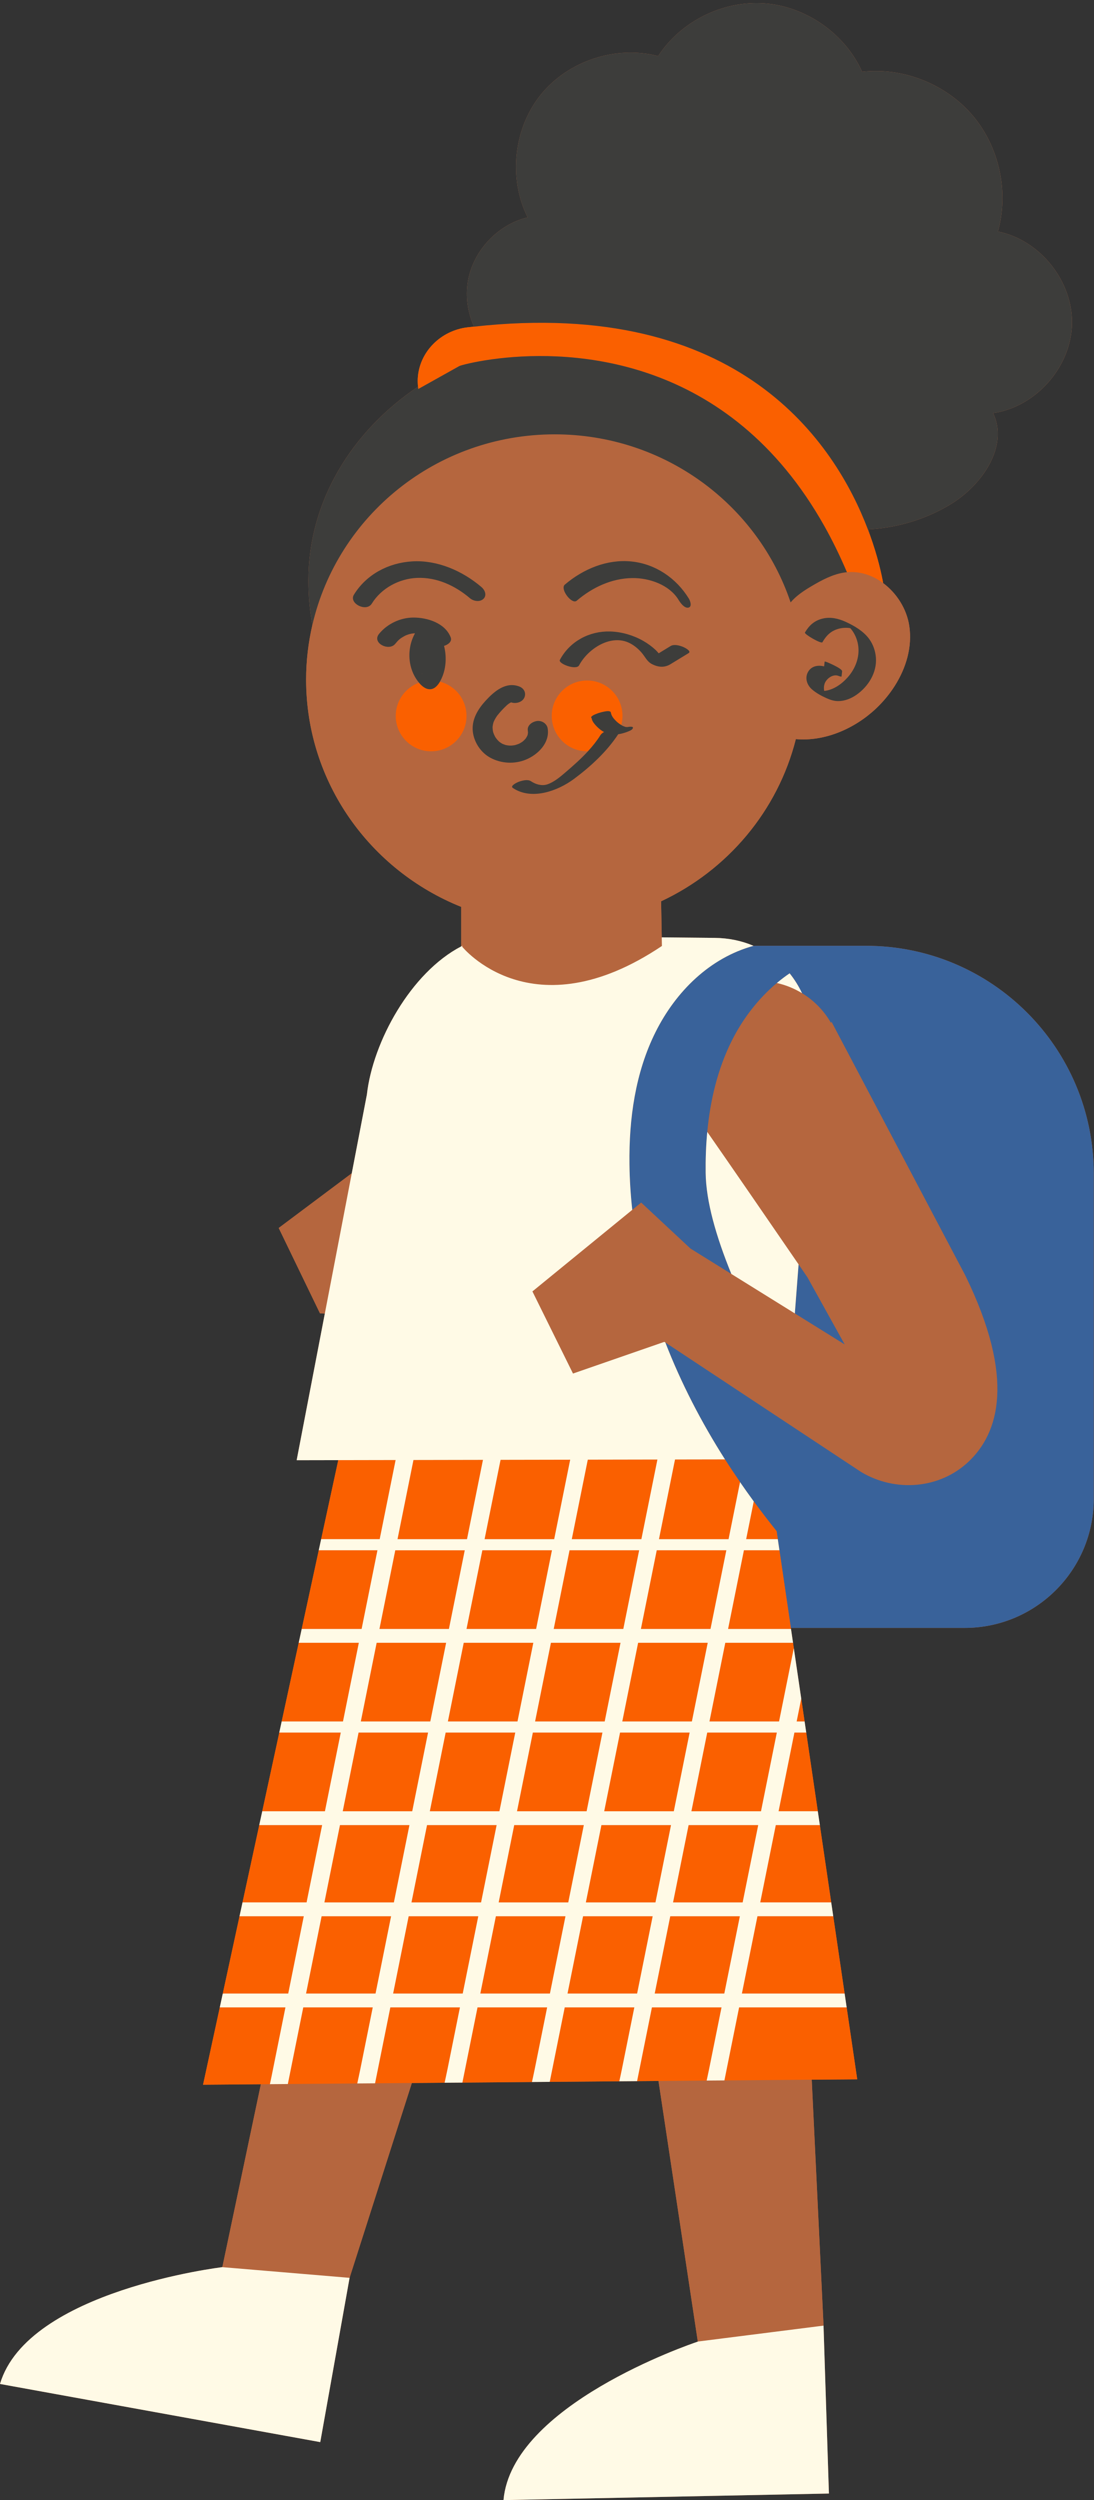
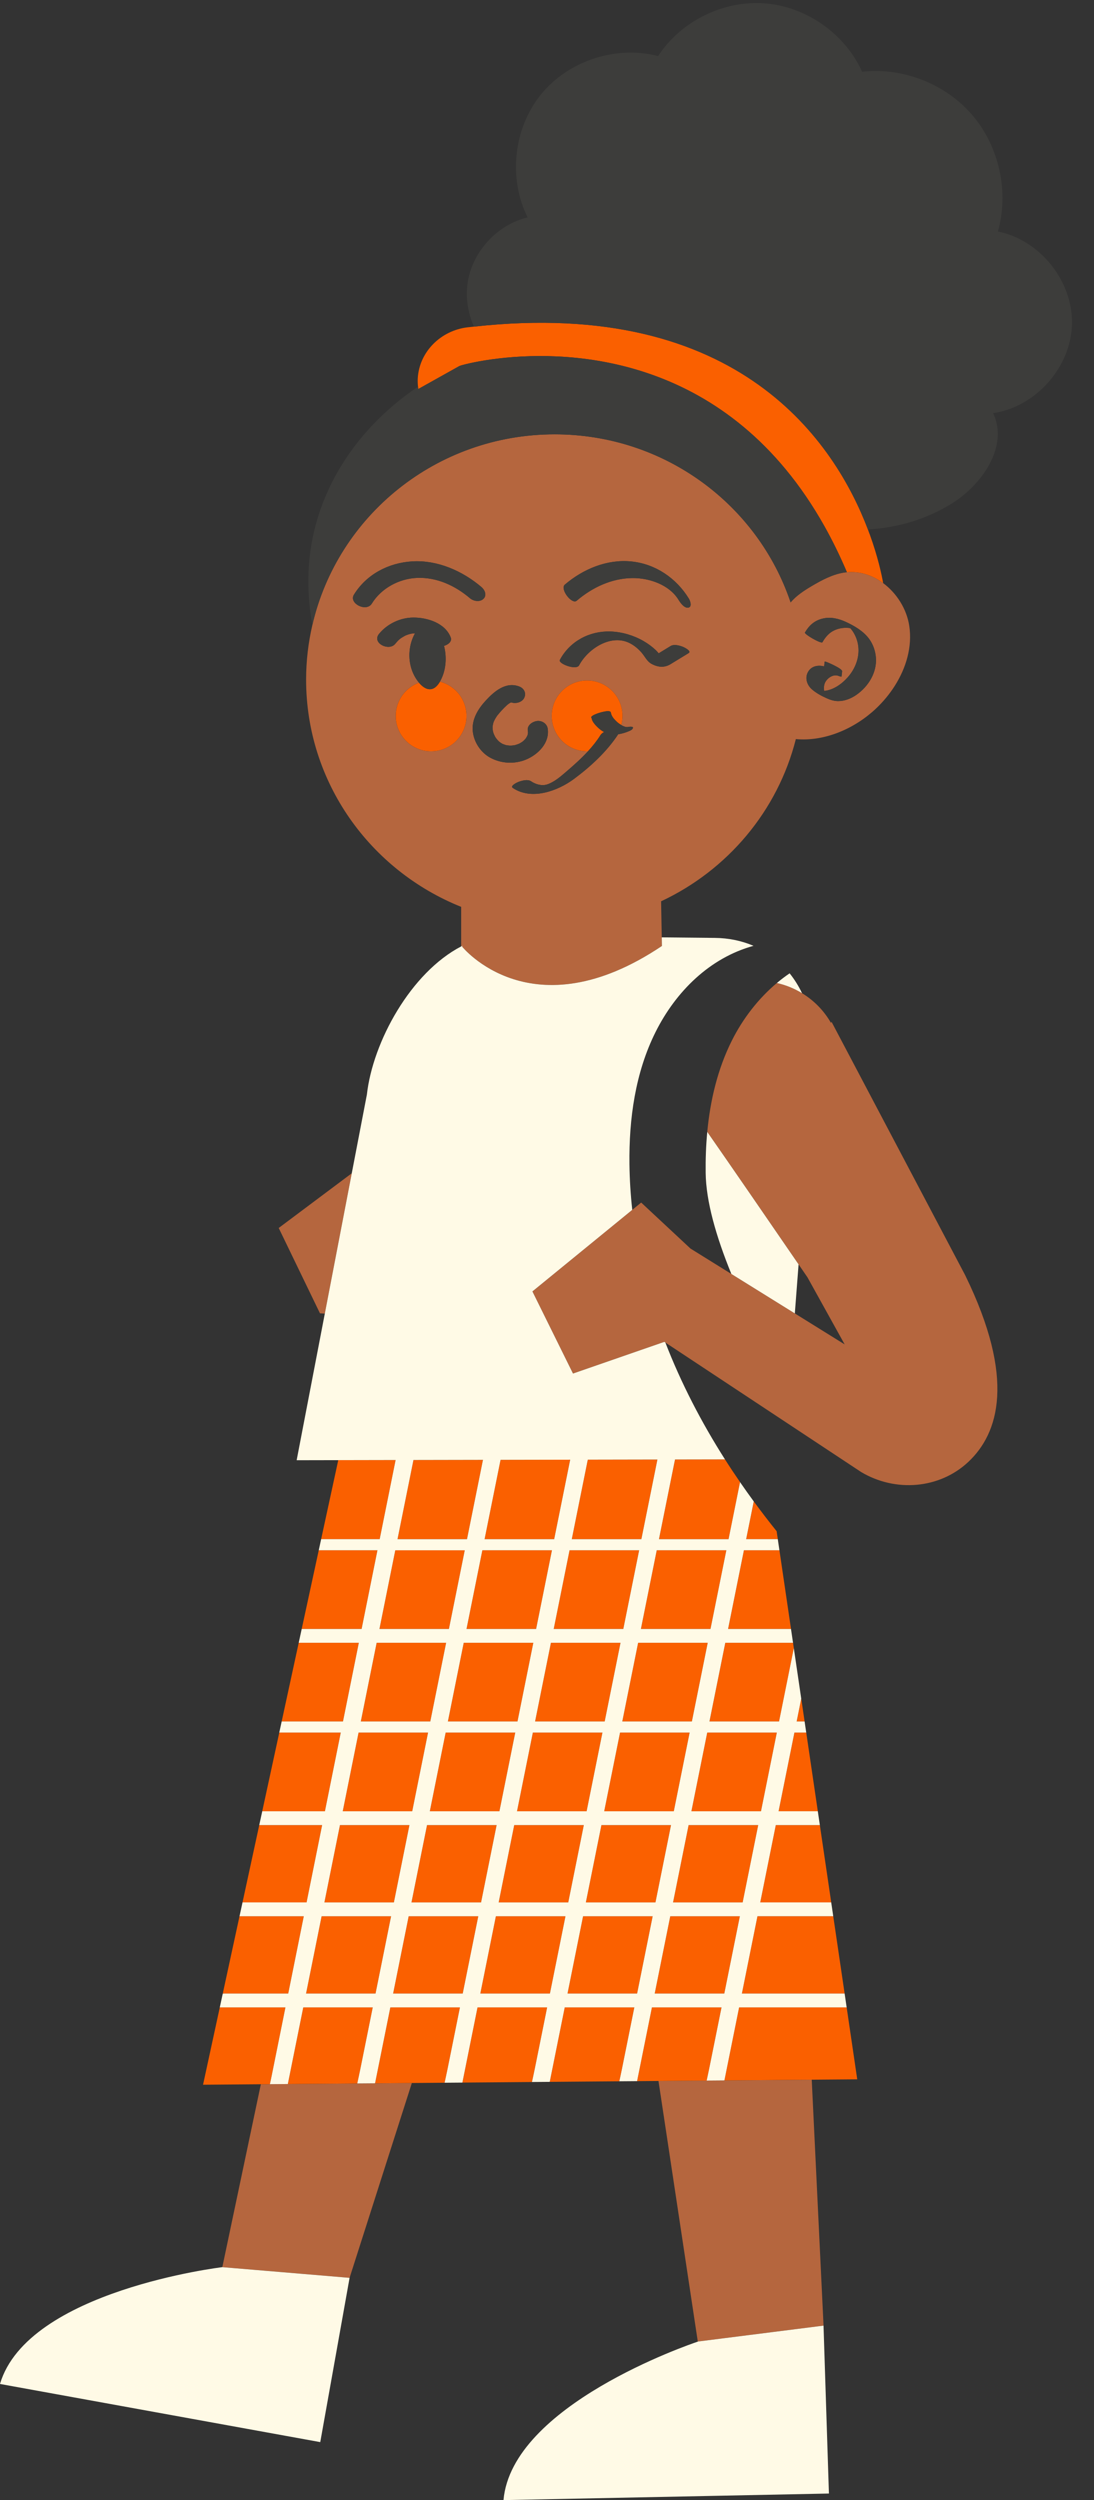
<svg xmlns="http://www.w3.org/2000/svg" fill="#000000" height="492" preserveAspectRatio="xMidYMid meet" version="1" viewBox="-0.0 -0.6 215.4 492.0" width="215.4" zoomAndPan="magnify">
  <rect x="-0.0" y="-0.6" width="215.4" height="492.0" fill="#333333" stroke="none" />
  <g id="change1_2">
-     <path d="M215.352,230.38v63.945c0,14.046-11.387,25.433-25.433,25.433h-34.207l0.586,3.98 v-0l1.418,9.637l0.045,0.307l0.66,4.483h0l0.322,2.189h-0l2.278,15.482h0 l0.401,2.723h-0l2.239,15.215l0.036,0.248l0.364,2.475H164.061l2.239,15.215l0.401,2.723 l2.083,14.155l-8.959,0.074l2.326,48.393l-0.007,0.002l1.064,33.042l-64.074,1.293 c1.635-18.654,36.523-30.603,38.259-31.186l-7.743-51.295l-4.214,0.035l-0.951,0.008l-17.719,0.146 l-2.027,0.017l-23.646,0.195l-12.262,38.34l-5.773,32.329l-63.057-11.445 c5.439-18.417,43.773-22.987,43.773-22.987l7.587-35.993l-11.385,0.094l3.297-15.217l0.585-2.701 l3.301-15.237h-0l0.59-2.723l3.296-15.215l0.59-2.723l3.354-15.482H54.987l0.474-2.189 l3.354-15.482l0.59-2.723l3.354-15.482h-0l0.474-2.189h0l3.368-15.548l-8.192,0.016 l5.545-28.855l-0.955-0.056l-8.123-16.792l14.385-10.766l2.974-15.476 c1.17-10.43,8.662-24.013,18.566-29.166v-7.784C72.899,170.686,60.27,153.372,60.27,133.139 c0-3.698,0.436-7.293,1.234-10.752c-0.514-2.774-0.791-5.679-0.791-8.718 c0-15.526,8.459-29.332,21.59-38.173c-0.054-0.55-0.077-1.09-0.049-1.611 c0.281-5.248,4.532-9.436,9.778-10.068c0.435-0.052,0.857-0.091,1.288-0.138 c-1.223-2.752-1.698-5.835-1.215-8.81c0.981-6.041,5.836-11.269,11.788-12.693 c-3.847-7.648-2.786-17.506,2.6-24.161c5.387-6.655,14.808-9.746,23.09-7.576 c4.464-6.87,12.827-11.003,20.996-10.376s15.803,5.988,19.167,13.458 c8.063-0.919,16.491,2.411,21.748,8.593c5.257,6.182,7.19,15.035,4.988,22.846 c8.303,1.656,14.808,9.803,14.585,18.266c-0.223,8.464-7.147,16.257-15.526,17.474 c3.096,6.522-2.153,14.135-8.314,17.899c-4.875,2.979-10.505,4.661-16.207,4.978 c0.078,0.32,0.149,0.642,0.22,0.964c1.62,4.466,2.361,7.982,2.649,9.61 c2.677,1.987,4.645,5.103,5.142,8.428c0.614,4.107-0.609,8.247-2.855,11.787 c0.095,0.226,0.186,0.443,0.272,0.646c-0.084-0.2-0.175-0.415-0.272-0.645 c-1.034,1.629-2.283,3.131-3.671,4.445c-4.218,3.991-10.13,6.551-15.807,6.035 c-3.571,14.132-13.454,25.798-26.53,31.918l0.128,7.097l10.464,0.108 c2.696,0.028,5.258,0.559,7.591,1.553h22.143C195.268,185.522,215.352,205.606,215.352,230.38z M177.269,136.968C177.401,137.28,177.389,137.253,177.269,136.968L177.269,136.968z M177.269,136.968 c-0.074-0.176-0.191-0.454-0.345-0.818C177.082,136.522,177.198,136.8,177.269,136.968z M176.539,135.235c0.151,0.358,0.278,0.66,0.385,0.915 C176.814,135.887,176.685,135.581,176.539,135.235z" fill="#b5663e" />
-   </g>
+     </g>
  <g>
    <g id="change1_1">
      <path d="M63.954,257.903l-0.955-0.056l-8.123-16.792l14.385-10.766L63.954,257.903z M43.773,445.551l25.056,2.102l12.262-38.34l-29.731,0.245L43.773,445.551z M142.631,408.806 l-1.067,0.009l-11.915,0.098l7.743,51.295c0.044-0.015,0.084-0.028,0.084-0.028l24.667-3.122v0.001 l0.007-0.002l-2.326-48.393L142.631,408.806z M103.52,144.721c0.001-0.002,0.002-0.004,0.003-0.006 C103.488,144.765,103.423,144.867,103.52,144.721z M83.096,131.994 c0,0,0,0,0,0.001c-0-0-0-0-0-0.001 c0.011,0.033,0.022,0.069,0.018,0.075c0.03-0.052-0.038-0.173-0.05-0.172 C83.072,131.919,83.083,131.953,83.096,131.994z M97.176,141.52 C97.115,141.673,97.16,141.566,97.176,141.52L97.176,141.52z M100.746,137.589 c-0.001,0-0.002,0.001-0.002,0.001C100.82,137.605,100.8,137.595,100.746,137.589z M190.033,250.343l-26.311-49.861l-0.109,0.215c-1.379-2.41-3.346-4.414-5.694-5.843 c-1.519-0.924-3.185-1.619-4.961-2.008c-3.683,3.096-6.716,7.041-8.871,11.351 c-2.791,5.581-4.245,11.713-4.832,17.947c4.634,6.65,11.761,17.009,17.98,26.07 c0.592,0.863,1.175,1.712,1.747,2.547l7.328,13.206l-9.814-6.098l-12.495-7.764l-8.051-5.002 l-9.707-9.051l-1.754,1.433l-19.659,16.053l7.99,16.161l17.983-6.236l0.203,0.134l30.859,20.401 l7.669,5.07c6.729,4.023,15.435,3.37,21.145-2.003C196.612,281.482,200.042,270.788,190.033,250.343z M90.986,185.683c0,0,0.041-0.076,0.1-0.186c-0.095,0.048-0.189,0.1-0.284,0.149v-7.784 C72.899,170.686,60.27,153.372,60.27,133.139c0-3.698,0.436-7.293,1.234-10.752 c4.958-21.479,24.427-37.514,47.708-37.514c21.645,0,39.995,13.863,46.453,33.072 c1.089-1.298,2.626-2.315,4.109-3.19c2.084-1.229,4.275-2.408,6.674-2.721 c0.103-0.013,0.204-0.011,0.307-0.021c2.571-0.247,5.063,0.603,7.132,2.139 c2.677,1.987,4.645,5.103,5.142,8.428c0.614,4.107-0.609,8.247-2.855,11.787v0 c-1.034,1.629-2.283,3.131-3.671,4.445c-4.218,3.991-10.13,6.551-15.807,6.035 c-3.571,14.132-13.454,25.798-26.53,31.918l0.128,7.097l0.031,1.697 C104.683,202.765,90.986,185.683,90.986,185.683z M158.487,123.873 c-0.188,0.322,3.222,2.289,3.439,1.917c0.577-0.99,1.239-1.809,2.288-2.321 c0.89-0.434,1.905-0.59,2.889-0.497c0.108,0.01,0.213,0.039,0.319,0.056 c0.16,0.182,0.315,0.37,0.451,0.57c0.601,0.883,0.984,1.909,1.114,2.968 c0.274,2.233-0.592,4.436-2.058,6.101c-1.176,1.335-2.826,2.516-4.638,2.7 c-0.114-0.462-0.087-0.958,0.064-1.409c0.335-0.999,1.647-1.989,2.743-1.548 c-0.063-0.025,0.584,0.233,0.597,0.114c0.037-0.332,0.074-0.665,0.111-0.997 c0.045-0.41-1.302-1.038-1.588-1.195c-0.121-0.066-1.832-0.896-1.851-0.722 c-0.034,0.308-0.068,0.617-0.103,0.925c-1.16-0.288-2.444-0.1-3.126,1.025 c-0.722,1.191-0.286,2.6,0.697,3.472c0.83,0.736,1.886,1.307,2.892,1.759 c0.717,0.323,1.468,0.571,2.261,0.579c1.31,0.013,2.593-0.504,3.653-1.245 c2.331-1.631,4.029-4.362,3.822-7.276c-0.093-1.306-0.538-2.615-1.307-3.678 c-1.124-1.554-2.909-2.6-4.62-3.388c-1.43-0.658-2.986-1.028-4.548-0.657 C160.373,121.51,159.308,122.464,158.487,123.873z M113.544,117.619 c3.074-2.617,6.864-4.413,10.954-4.462c3.31-0.039,7.26,1.299,9.077,4.25 c0.35,0.569,1.139,1.726,1.955,1.568c0.803-0.156,0.354-1.365,0.098-1.78 c-2.483-4.034-6.569-6.828-11.327-7.306c-4.793-0.481-9.486,1.489-13.092,4.558 C110.198,115.308,112.592,118.429,113.544,117.619z M114.024,130.325 c1.746-3.275,6.295-6.248,9.997-4.346c0.881,0.452,1.648,1.099,2.295,1.844 c0.712,0.82,1.064,1.762,2.068,2.274c1.228,0.627,2.448,0.722,3.616,0.018 c1.198-0.722,2.388-1.458,3.582-2.186c0.652-0.398-0.866-1.14-1.085-1.227 c-0.682-0.269-1.779-0.586-2.468-0.165c-0.716,0.437-1.433,0.875-2.149,1.312 c-0.056,0.034-0.122,0.082-0.182,0.123c-0.191-0.215-0.372-0.438-0.582-0.635 c-0.738-0.694-1.543-1.284-2.421-1.79c-1.953-1.127-4.264-1.806-6.52-1.877 c-4.118-0.129-7.989,1.929-9.944,5.596C109.842,129.997,113.465,131.374,114.024,130.325z M91.852,140.284c0-3.248-2.226-5.969-5.233-6.741c0.204-0.355,0.373-0.724,0.503-1.052 c0.723-1.83,0.817-4.009,0.305-5.99c0.722-0.2,1.642-0.816,1.316-1.664 c-1.083-2.823-4.602-3.927-7.385-3.909c-2.548,0.016-5.122,1.238-6.731,3.215 c-1.469,1.806,1.953,3.477,3.188,1.959c0.641-0.788,0.978-1.069,1.775-1.508 c0.094-0.052,0.19-0.102,0.286-0.149c0.011-0.005,0.016-0.007,0.028-0.012 c0.204-0.078,0.408-0.156,0.617-0.22c0.057-0.017,0.405-0.094,0.447-0.11 c0.181-0.028,0.363-0.055,0.546-0.069c0.027-0.002,0.106-0.002,0.193-0.001 c-1.224,2.189-1.444,4.94-0.59,7.296c0.315,0.871,0.781,1.706,1.383,2.415 c-2.672,0.975-4.584,3.531-4.584,6.54c0,3.848,3.119,6.967,6.967,6.967 S91.852,144.132,91.852,140.284z M92.544,117.134c0.688,0.586,1.955,0.79,2.648,0.108 c0.726-0.714,0.262-1.754-0.392-2.31c-3.739-3.182-8.668-5.361-13.653-5.057 c-4.645,0.282-8.997,2.543-11.465,6.554c-1.058,1.72,2.454,3.493,3.53,1.745 c1.854-3.013,5.359-4.898,8.871-5.048C85.989,112.958,89.62,114.645,92.544,117.134z M103.553,148.882 c2.399-0.991,4.73-3.31,4.281-6.125c-0.157-0.982-1.169-1.605-2.135-1.465 c-0.883,0.128-1.946,0.842-1.781,1.88c0.021,0.133,0.032,0.265,0.039,0.399 c-0.013,0.015-0.036,0.294-0.053,0.367c-0.015,0.061-0.032,0.121-0.05,0.181 c-0.004,0.008-0.004,0.008-0.009,0.019c-0.094,0.196-0.196,0.385-0.316,0.567 c-0.051,0.061-0.103,0.122-0.156,0.182c-0.113,0.126-0.236,0.243-0.361,0.358 c-0.029,0.018-0.176,0.138-0.233,0.176c-0.166,0.112-0.343,0.203-0.514,0.307 c-0.001,0.001-0.001,0.001-0.003,0.002c-0.006,0.002-0.007,0.002-0.013,0.004 c-0.081,0.028-0.16,0.067-0.239,0.098c-0.162,0.062-0.326,0.111-0.49,0.165 c-0.006,0.002-0.026,0.008-0.046,0.014c-0.065,0.014-0.166,0.038-0.197,0.043 c-0.198,0.033-0.398,0.057-0.599,0.07c-0.155,0.011-0.505-0.019-0.16,0.014 c-0.2-0.019-0.398-0.027-0.597-0.056c-0.057-0.008-0.291-0.057-0.361-0.068 c-0.033-0.01-0.063-0.019-0.069-0.021c-0.135-0.047-0.269-0.092-0.402-0.146 c-0.07-0.028-0.138-0.059-0.207-0.089c-0.154-0.09-0.304-0.185-0.448-0.29 c-0.056-0.041-0.181-0.147-0.211-0.168c-0.111-0.108-0.22-0.219-0.321-0.337 c-0.102-0.119-0.194-0.244-0.286-0.369c-0.009-0.018-0.115-0.175-0.148-0.237 c-0.158-0.296-0.289-0.612-0.385-0.935c-0.006-0.047-0.04-0.21-0.049-0.272 c-0.028-0.182-0.044-0.365-0.05-0.549c-0.002-0.055-0.002-0.11-0.002-0.166 c0.001-0.006,0.001-0.005,0.002-0.012c0.03-0.222,0.065-0.438,0.121-0.655 c0.022-0.086,0.047-0.171,0.073-0.255c0-0,0-0,0-0 c0.067-0.165,0.145-0.326,0.227-0.484c0.097-0.185,0.203-0.366,0.316-0.541 c0.049-0.076,0.099-0.151,0.151-0.225c0.005-0.007,0.006-0.009,0.01-0.015 c0.01-0.012,0.022-0.027,0.043-0.053c0.565-0.71,1.191-1.384,1.858-1.999 c0.046-0.043,0.094-0.085,0.141-0.126c0.014-0.008,0.143-0.112,0.197-0.151 c0.14-0.1,0.288-0.19,0.438-0.275c-0.005,0.011,0.037,0,0.097-0.021 c0.88,0.315,2.141-0.01,2.563-0.899c0.436-0.916-0.025-1.853-0.945-2.214 c-2.666-1.046-4.972,0.945-6.655,2.778c-1.537,1.674-2.805,3.756-2.522,6.12 c0.25,2.096,1.573,4.088,3.431,5.099C98.665,149.668,101.297,149.815,103.553,148.882z M113.031,152.675c3.259-2.426,6.446-5.358,8.69-8.779c0.175-0.026,0.35-0.058,0.516-0.096 c0.494-0.112,0.982-0.254,1.449-0.452c0.264-0.112,0.697-0.268,0.86-0.524 c0.051-0.08,0.093-0.177,0.074-0.274c-0.036-0.181-0.578-0.139-0.637-0.135 c-0.152,0.01-0.302,0.038-0.452,0.062c-0.097-0.01-0.231-0.004-0.289-0.011 c-0.021-0.003-0.022-0.002-0.032-0.003c-0.003-0.002-0-0.002-0.013-0.007 c-0.06-0.021-0.125-0.033-0.185-0.053c-0.122-0.039-0.242-0.085-0.359-0.138 c-0.116-0.052-0.219-0.126-0.329-0.19c0.152-0.573,0.241-1.171,0.241-1.791 c0-3.848-3.119-6.967-6.967-6.967s-6.967,3.119-6.967,6.967s3.119,6.967,6.967,6.967 c0.057,0,0.112-0.007,0.169-0.009c-1.329,1.445-2.81,2.761-4.294,4.033 c-1.099,0.942-2.327,2.018-3.722,2.485c-1.071,0.358-2.287-0.003-3.198-0.616 c-0.66-0.445-1.792-0.126-2.469,0.125c-0.234,0.087-1.727,0.778-1.112,1.193 C104.655,156.944,109.814,155.07,113.031,152.675z" fill="#b5663e" />
    </g>
    <g id="change2_1">
-       <path d="M166.309,263.967l-9.814-6.098l0.739-9.654c0.592,0.863,1.175,1.712,1.747,2.547 L166.309,263.967z M170.493,185.522H148.35c0.005,0.002,0.009,0.004,0.014,0.006 c-8.602,2.359-15.295,8.976-19.285,16.955c-3.992,7.983-5.256,17.094-5.146,26.018 c0.037,3.015,0.227,6.011,0.555,8.984l1.754-1.433l9.707,9.051l8.051,5.002 c-3.04-7.45-4.991-14.335-5.059-19.889c-0.033-2.686,0.061-5.388,0.314-8.072 c0.587-6.234,2.041-12.366,4.832-17.947c2.155-4.31,5.188-8.255,8.871-11.351 c0.807-0.679,1.647-1.314,2.515-1.906c0.935,1.168,1.758,2.473,2.446,3.913 c2.348,1.429,4.315,3.432,5.694,5.843l0.109-0.215l26.311,49.861 c10.009,20.445,6.579,31.139,0.646,36.722c-5.71,5.373-14.416,6.026-21.145,2.003l-7.669-5.07 l-30.859-20.401c3.094,7.984,7.08,15.681,11.739,22.997c0.96,1.508,1.952,2.997,2.967,4.471 c0.88,1.279,1.781,2.544,2.699,3.797c1.457,1.988,2.958,3.944,4.502,5.863l0.348,2.367 l0.204,1.386h-0l2.248,15.28h34.207c14.046,0,25.433-11.387,25.433-25.433v-63.945 C215.352,205.606,195.268,185.522,170.493,185.522z" fill="#39629a" />
-     </g>
+       </g>
    <g id="change3_1">
      <path d="M177.269,136.968C177.389,137.253,177.401,137.28,177.269,136.968L177.269,136.968z M176.174,134.366c0.097,0.23,0.188,0.446,0.272,0.645c-0.085-0.203-0.177-0.42-0.272-0.646V134.366 z M176.539,135.235c0.151,0.358,0.278,0.66,0.385,0.915 C176.814,135.887,176.685,135.581,176.539,135.235z M177.269,136.968 c-0.074-0.176-0.191-0.454-0.345-0.818C177.082,136.522,177.198,136.8,177.269,136.968z M170.884,103.585c-6.418-16.892-25.159-45.711-77.565-39.907c-0.431,0.048-0.852,0.086-1.288,0.138 c-5.246,0.632-9.497,4.82-9.778,10.068c-0.028,0.521-0.005,1.061,0.049,1.611 c0.015,0.155,0.021,0.306,0.043,0.463l8.097-4.526c0.012-0.012,0.096-0.044,0.247-0.091 c0.806-0.251,3.536-0.938,7.559-1.408c14.361-1.677,45.225-0.58,64.089,33.044 c1.561,2.782,3.037,5.792,4.418,9.036c2.571-0.247,5.063,0.603,7.132,2.139 c-0.288-1.629-1.029-5.144-2.649-9.61C171.124,104.226,171.007,103.909,170.884,103.585z M61.518,385.459c-0.42,2.084-0.84,4.169-1.259,6.253c3.487,0,6.973,0,10.46,0c1.073,0,2.146,0,3.219,0 c0.749-3.721,1.499-7.442,2.248-11.163c0.272-1.351,0.544-2.701,0.816-4.052 c-4.56,0-9.119,0-13.678,0C62.722,379.485,62.12,382.472,61.518,385.459z M76.349,311.821 c-0.546,2.713-1.093,5.426-1.639,8.139c1.763,0,3.525,0,5.288,0c2.797,0,5.594,0,8.39,0 c0.876-4.35,1.752-8.7,2.628-13.049c0.163-0.811,0.327-1.622,0.49-2.433 c-4.56,0-9.119,0-13.678,0C77.335,306.926,76.842,309.374,76.349,311.821z M72.741,329.738 c-0.566,2.809-1.132,5.618-1.697,8.428c1.987,0,3.974,0,5.961,0c2.572,0,5.145,0,7.717,0 c0.932-4.626,1.863-9.252,2.795-13.877c0.108-0.535,0.216-1.07,0.323-1.605 c-4.559,0-9.119,0-13.678,0C73.688,325.035,73.214,327.386,72.741,329.738z M135.186,343.322 c0.199-0.989,0.398-1.978,0.598-2.968c-0.395,0-0.791,0-1.186,0c-4.172,0-8.343,0-12.515,0 c-0.683,3.391-1.366,6.783-2.049,10.174c-0.356,1.769-0.713,3.539-1.069,5.308 c0.23,0,0.46,0,0.69,0c4.337,0,8.674,0,13.012,0C133.506,351.665,134.346,347.494,135.186,343.322z M125.641,322.683c-0.573,2.845-1.146,5.69-1.719,8.535c-0.466,2.316-0.933,4.632-1.399,6.947 c4.567,0,9.134,0,13.701,0c0.932-4.626,1.863-9.252,2.795-13.877 c0.108-0.535,0.216-1.07,0.323-1.605c-1.65,0-3.301,0-4.951,0 C131.475,322.683,128.558,322.683,125.641,322.683z M109.831,401.186 c-0.531,2.634-1.061,5.269-1.592,7.903l-2.542,0.021l18.787-0.155l-2.548,0.021 c0.171-0.794,0.347-1.588,0.506-2.38c0.732-3.634,1.464-7.268,2.196-10.902 c0.085-0.42,0.169-0.84,0.254-1.26c-4.567,0-9.134,0-13.701,0 C110.737,396.686,110.284,398.936,109.831,401.186z M104.738,409.118l0.959-0.008L104.738,409.118 L104.738,409.118z M107.471,395.695c0.085-0.42,0.169-0.84,0.254-1.26c-4.567,0-9.134,0-13.701,0 c-0.453,2.25-0.906,4.501-1.36,6.751c-0.54,2.682-1.08,5.363-1.62,8.045l-3.503,0.029 c0.189-0.889,0.388-1.777,0.567-2.663c0.732-3.634,1.464-7.268,2.196-10.902 c0.085-0.42,0.169-0.84,0.254-1.26c-0.058,0-0.115,0-0.173,0c-4.51,0-9.019,0-13.528,0 c-0.453,2.25-0.906,4.501-1.36,6.751c-0.55,2.729-1.099,5.458-1.649,8.187l-3.503,0.029 c0.198-0.937,0.408-1.872,0.596-2.805c0.732-3.634,1.464-7.268,2.196-10.902 c0.085-0.42,0.169-0.84,0.254-1.26c-4.56,0-9.119,0-13.679,0 c-0.354,1.757-0.708,3.514-1.062,5.271c-0.65,3.226-1.299,6.452-1.949,9.678 c-0.009,0.044-0.018,0.087-0.026,0.131l-3.531,0.029c0.106-0.489,0.211-0.978,0.309-1.467 c0.732-3.634,1.464-7.268,2.196-10.902c0.184-0.913,0.368-1.827,0.552-2.74 c-4.309,0-8.618,0-12.927,0l-3.297,15.217l11.385-0.094l29.731-0.245l23.646-0.195 c0.18-0.842,0.368-1.682,0.537-2.522C106.007,402.963,106.739,399.329,107.471,395.695z M115.609,287.254c-0.732,3.634-1.464,7.268-2.196,10.902c-0.278,1.378-0.555,2.756-0.833,4.134 c4.567,0,9.134,0,13.701,0c0.646-3.208,1.292-6.417,1.939-9.625c0.406-2.015,0.812-4.03,1.217-6.045 l-13.701,0.027C115.694,286.849,115.65,287.052,115.609,287.254z M79.399,296.675 c-0.377,1.871-0.754,3.743-1.131,5.614c1.112,0,2.224,0,3.336,0c3.448,0,6.895,0,10.343,0 c0.646-3.208,1.292-6.417,1.939-9.625c0.401-1.993,0.803-3.985,1.204-5.978l-13.684,0.027 C80.737,290.034,80.068,293.355,79.399,296.675z M110.521,380.549c0.272-1.351,0.544-2.701,0.816-4.052 c-4.567,0-9.134,0-13.701,0c-0.701,3.481-1.402,6.961-2.103,10.442 c-0.32,1.591-0.641,3.182-0.961,4.773c4.567,0,9.134,0,13.701,0 C109.022,387.991,109.772,384.27,110.521,380.549z M70.028,325.769 c0.207-1.028,0.414-2.057,0.621-3.085c-3.945,0-7.889,0-11.834,0l-3.354,15.482 c4.023,0,8.047,0,12.07,0C68.364,334.033,69.196,329.901,70.028,325.769z M66.195,344.802 c0.299-1.483,0.597-2.965,0.896-4.448c-4.034,0-8.069,0-12.103,0l-3.354,15.482 c4.113,0,8.226,0,12.339,0C64.713,352.159,65.454,348.48,66.195,344.802z M79.794,362.633 c0.273-1.358,0.547-2.715,0.82-4.073c-4.56,0-9.119,0-13.679,0 c-0.639,3.174-1.279,6.348-1.918,9.523c-0.382,1.897-0.764,3.795-1.146,5.692 c2.282,0,4.565,0,6.847,0c2.277,0,4.554,0,6.832,0C78.298,370.06,79.046,366.346,79.794,362.633z M93.353,380.549c0.272-1.351,0.544-2.701,0.816-4.052c-1.262,0-2.524,0-3.786,0 c-3.305,0-6.611,0-9.916,0c-0.701,3.481-1.402,6.961-2.103,10.442 c-0.32,1.591-0.641,3.182-0.961,4.773c4.567,0,9.134,0,13.701,0 C91.855,387.991,92.604,384.27,93.353,380.549z M62.306,364.113c0.373-1.851,0.746-3.702,1.118-5.553 c-4.127,0-8.254,0-12.38,0l-3.296,15.215c4.204,0,8.408,0,12.612,0 C61.008,370.554,61.657,367.333,62.306,364.113z M56.747,391.712c0.65-3.228,1.3-6.455,1.95-9.683 c0.371-1.844,0.743-3.688,1.114-5.532c-4.218,0-8.436,0-12.653,0l-3.301,15.237 c0.094-0.012,0.189-0.022,0.283-0.022C48.343,391.712,52.545,391.712,56.747,391.712z M68.852,349.049 c-0.456,2.263-0.911,4.525-1.367,6.788c2.378,0,4.756,0,7.134,0c2.182,0,4.363,0,6.545,0 c0.84-4.172,1.68-8.343,2.52-12.515c0.199-0.989,0.399-1.978,0.598-2.968 c-4.56,0-9.119,0-13.679,0C70.019,343.252,69.435,346.15,68.852,349.049z M154.368,350.529 c-0.356,1.769-0.713,3.539-1.069,5.308c2.574,0,5.148,0,7.722,0l-2.278-15.482 c-0.775,0-1.55,0-2.325,0C155.734,343.746,155.051,347.137,154.368,350.529z M163.66,373.775 L163.66,373.775l0.036,0.248L163.66,373.775z M152.751,358.559c-0.739,3.668-1.477,7.335-2.216,11.003 c-0.283,1.404-0.566,2.808-0.848,4.212c4.658,0,9.316,0,13.974,0l-2.239-15.215 C158.531,358.559,155.641,358.559,152.751,358.559z M131.297,362.633 c0.274-1.358,0.547-2.715,0.82-4.073c-4.567,0-9.134,0-13.701,0 c-0.739,3.668-1.477,7.335-2.216,11.003c-0.283,1.404-0.566,2.808-0.848,4.212 c1.956,0,3.911,0,5.867,0c2.612,0,5.223,0,7.835,0C129.801,370.06,130.549,366.346,131.297,362.633z M110.363,313.302c-0.447,2.22-0.894,4.439-1.341,6.659c3.501,0,7.003,0,10.504,0c1.066,0,2.132,0,3.197,0 c0.876-4.35,1.752-8.7,2.628-13.049c0.163-0.811,0.327-1.622,0.49-2.433 c-4.567,0-9.134,0-13.701,0C111.548,307.42,110.956,310.361,110.363,313.302z M85.698,350.529 c-0.356,1.769-0.713,3.539-1.069,5.308c4.567,0,9.134,0,13.701,0 c0.84-4.172,1.68-8.343,2.52-12.515c0.199-0.989,0.398-1.978,0.598-2.968 c-3.055,0-6.11,0-9.164,0c-1.512,0-3.025,0-4.537,0C87.064,343.746,86.381,347.137,85.698,350.529z M98.442,287.254c-0.732,3.634-1.464,7.268-2.196,10.902c-0.278,1.378-0.555,2.756-0.833,4.134 c4.567,0,9.134,0,13.701,0c0.646-3.208,1.292-6.417,1.939-9.625c0.404-2.004,0.807-4.008,1.211-6.011 l-13.702,0.027C98.522,286.871,98.48,287.063,98.442,287.254z M96.962,362.633 c0.273-1.358,0.547-2.715,0.82-4.073c-1.945,0-3.89,0-5.834,0c-2.622,0-5.245,0-7.867,0 c-0.739,3.668-1.477,7.335-2.216,11.003c-0.283,1.404-0.566,2.808-0.848,4.212 c4.567,0,9.134,0,13.701,0C95.466,370.06,96.214,366.346,96.962,362.633z M158.421,338.166l-0.66-4.483 c-0.301,1.494-0.602,2.989-0.903,4.483C157.379,338.166,157.9,338.166,158.421,338.166z M157.716,333.375l0.045,0.307l0,0L157.716,333.375z M102.866,350.529 c-0.356,1.769-0.713,3.539-1.069,5.308c4.567,0,9.134,0,13.701,0 c0.84-4.172,1.68-8.343,2.52-12.515c0.199-0.989,0.399-1.978,0.598-2.968 c-4.567,0-9.134,0-13.701,0C104.232,343.746,103.549,347.137,102.866,350.529z M145.526,394.435 c-0.453,2.25-0.906,4.501-1.36,6.751c-0.512,2.54-1.023,5.079-1.534,7.619l17.193-0.142 l8.959-0.074l-2.083-14.155C159.642,394.435,152.584,394.435,145.526,394.435z M106.755,331.218 c-0.466,2.316-0.933,4.632-1.399,6.947c4.567,0,9.134,0,13.701,0 c0.932-4.626,1.863-9.252,2.795-13.877c0.108-0.535,0.215-1.07,0.323-1.605 c-4.567,0-9.134,0-13.701,0C107.901,325.528,107.328,328.373,106.755,331.218z M114.129,362.633 c0.273-1.358,0.547-2.715,0.82-4.073c-4.567,0-9.134,0-13.701,0 c-0.739,3.668-1.477,7.335-2.216,11.003c-0.283,1.404-0.566,2.808-0.848,4.212 c4.567,0,9.134,0,13.701,0C112.633,370.06,113.381,366.346,114.129,362.633z M91.306,322.683 c-0.573,2.845-1.146,5.69-1.719,8.535c-0.466,2.316-0.933,4.632-1.399,6.947c4.567,0,9.134,0,13.701,0 c0.932-4.626,1.863-9.252,2.795-13.877c0.108-0.535,0.215-1.07,0.323-1.605 c-3.381,0-6.763,0-10.144,0C93.677,322.683,92.492,322.683,91.306,322.683z M93.196,313.302 c-0.447,2.22-0.894,4.439-1.341,6.659c4.567,0,9.134,0,13.701,0c0.876-4.35,1.752-8.7,2.628-13.049 c0.163-0.811,0.327-1.622,0.49-2.433c-4.567,0-9.134,0-13.701,0 C94.38,307.42,93.788,310.361,93.196,313.302z M164.061,376.497c-4.974,0-9.948,0-14.923,0 c-0.701,3.481-1.402,6.961-2.103,10.442c-0.32,1.591-0.641,3.182-0.961,4.773 c6.742,0,13.484,0,20.226,0L164.061,376.497z M145.672,376.497c-1.596,0-3.192,0-4.789,0 c-2.971,0-5.942,0-8.913,0c-0.701,3.481-1.402,6.961-2.103,10.442 c-0.32,1.591-0.641,3.182-0.961,4.773c4.567,0,9.134,0,13.701,0 c0.749-3.721,1.499-7.442,2.248-11.163C145.128,379.198,145.4,377.848,145.672,376.497z M76.397,294.145c0.498-2.475,0.997-4.95,1.495-7.425l-11.291,0.022l-3.368,15.548 c3.841,0,7.682,0,11.524,0C75.304,299.575,75.85,296.86,76.397,294.145z M148.465,362.633 c0.273-1.358,0.547-2.715,0.82-4.073c-4.1,0-8.201,0-12.301,0c-0.467,0-0.934,0-1.4,0 c-0.739,3.668-1.477,7.335-2.216,11.003c-0.283,1.404-0.566,2.808-0.848,4.212 c4.567,0,9.134,0,13.701,0C146.969,370.06,147.717,366.346,148.465,362.633z M125.44,391.712 c0.749-3.721,1.499-7.442,2.248-11.163c0.272-1.351,0.544-2.701,0.816-4.052 c-4.567,0-9.134,0-13.701,0c-0.701,3.481-1.402,6.961-2.103,10.442 c-0.32,1.591-0.641,3.182-0.961,4.773c3.16,0,6.319,0,9.479,0 C122.626,391.712,124.033,391.712,125.44,391.712z M73.528,308.392 c0.263-1.304,0.525-2.609,0.788-3.913c-3.852,0-7.705,0-11.557,0l-3.354,15.482 c3.931,0,7.862,0,11.793,0C71.974,316.104,72.751,312.248,73.528,308.392z M136.132,355.837 c4.567,0,9.134,0,13.701,0c0.84-4.172,1.68-8.343,2.52-12.515 c0.199-0.989,0.398-1.978,0.598-2.968c-4.567,0-9.134,0-13.701,0 c-0.683,3.391-1.366,6.783-2.049,10.174C136.844,352.298,136.488,354.067,136.132,355.837z M144.698,313.302c-0.447,2.22-0.894,4.439-1.341,6.659c4.128,0,8.257,0,12.385,0l0.401,2.723 c-4.445,0-8.889,0-13.334,0c-0.573,2.845-1.146,5.69-1.719,8.535 c-0.466,2.316-0.933,4.632-1.399,6.947c4.567,0,9.134,0,13.701,0 c0.932-4.626,1.863-9.252,2.795-13.877c0.037-0.184,0.074-0.367,0.111-0.551l-0.586-3.98 l-2.248-15.28c-2.33,0-4.659,0-6.989,0C145.883,307.42,145.291,310.361,144.698,313.302z M127.531,313.302c-0.447,2.22-0.894,4.439-1.341,6.659c4.567,0,9.134,0,13.701,0 c0.876-4.35,1.752-8.7,2.628-13.049c0.163-0.811,0.327-1.622,0.49-2.433 c-3.297,0-6.594,0-9.891,0c-1.27,0-2.54,0-3.81,0C128.715,307.42,128.123,310.361,127.531,313.302z M146.916,302.29c2.075,0,4.151,0,6.226,0l-0.23-1.565c-1.544-1.919-3.045-3.875-4.502-5.863 c0.001,0.001,0.001,0.002,0.002,0.002c-0.221,1.097-0.442,2.194-0.663,3.291 C147.471,299.534,147.194,300.912,146.916,302.29z M153.142,302.29L153.142,302.29l0.118,0.803 L153.142,302.29z M132.912,286.613c-0.045,0.214-0.092,0.428-0.135,0.641 c-0.732,3.634-1.464,7.268-2.196,10.902c-0.278,1.378-0.555,2.756-0.833,4.134 c4.567,0,9.134,0,13.701,0c0.646-3.208,1.292-6.417,1.939-9.625c0.107-0.533,0.215-1.066,0.322-1.6 c0,0,0,0,0,0c-1.015-1.475-2.007-2.964-2.967-4.471L132.912,286.613z M128.358,394.435c-0.453,2.25-0.906,4.501-1.36,6.751c-0.521,2.587-1.042,5.174-1.563,7.761 l4.214-0.035l11.915-0.098l-2.43,0.02c0.161-0.747,0.326-1.493,0.476-2.238 c0.732-3.634,1.464-7.268,2.196-10.902c0.085-0.42,0.169-0.84,0.254-1.26 c-0.392,0-0.784,0-1.176,0C136.708,394.435,132.533,394.435,128.358,394.435z M84.885,147.251 c3.848,0,6.967-3.119,6.967-6.967c0-3.248-2.226-5.969-5.233-6.741 c-0.471,0.82-1.15,1.556-2.113,1.489c-0.741-0.052-1.392-0.594-1.868-1.118 c-0.049-0.054-0.09-0.114-0.137-0.169c-2.672,0.975-4.584,3.531-4.584,6.54 C77.917,144.132,81.037,147.251,84.885,147.251z M115.597,133.316c-3.848,0-6.967,3.119-6.967,6.967 s3.119,6.967,6.967,6.967c0.057,0,0.112-0.007,0.169-0.009c0.91-0.989,1.751-2.037,2.465-3.18 c0.165-0.264,0.426-0.452,0.712-0.609c-0.237-0.117-0.463-0.259-0.675-0.42 c-0.435-0.329-0.839-0.721-1.188-1.14c-0.156-0.188-0.3-0.389-0.409-0.609 c-0.059-0.119-0.108-0.242-0.142-0.37c-0.019-0.07-0.029-0.144-0.043-0.217 c-0.037-0.02-0.075-0.041-0.085-0.075c-0.032-0.103,0.051-0.19,0.119-0.253 c0.208-0.193,0.484-0.317,0.743-0.424c0.467-0.193,0.954-0.351,1.449-0.452 c0.375-0.077,0.803-0.187,1.186-0.129c0.219,0.033,0.348,0.088,0.385,0.309 c0.024,0.143,0.064,0.281,0.12,0.415c0.222,0.533,0.647,0.974,1.064,1.367 c0.263,0.237,0.551,0.442,0.857,0.621c0.152-0.573,0.241-1.171,0.241-1.791 C122.565,136.436,119.445,133.316,115.597,133.316z" fill="#fa6000" />
    </g>
    <g id="change4_1">
      <path d="M159.774,114.755c-1.483,0.875-3.02,1.892-4.109,3.19 c-6.458-19.21-24.808-33.072-46.453-33.072c-23.28,0-42.75,16.035-47.708,37.514 c-0.514-2.774-0.791-5.679-0.791-8.718c0-15.526,8.459-29.332,21.59-38.173 c0.015,0.155,0.021,0.306,0.043,0.463l8.097-4.526c0.012-0.012,0.096-0.044,0.247-0.091 c0.806-0.251,3.536-0.938,7.559-1.408c14.361-1.677,45.225-0.58,64.089,33.044 c1.561,2.782,3.037,5.792,4.418,9.036c-0.103,0.01-0.204,0.008-0.307,0.021 C164.049,112.347,161.858,113.525,159.774,114.755z M211.065,63.226 c0.223-8.463-6.282-16.61-14.585-18.266c2.202-7.811,0.27-16.664-4.988-22.846 c-5.257-6.182-13.685-9.512-21.748-8.593c-3.363-7.471-10.998-12.831-19.167-13.458 s-16.532,3.506-20.996,10.376c-8.282-2.17-17.703,0.921-23.09,7.576 c-5.387,6.655-6.448,16.513-2.6,24.161c-5.952,1.424-10.807,6.652-11.788,12.693 c-0.483,2.975-0.008,6.059,1.215,8.81c52.406-5.804,71.147,23.016,77.565,39.907 c0.123,0.324,0.24,0.641,0.354,0.956c-0.071-0.322-0.141-0.644-0.22-0.964 c5.702-0.317,11.332-1.999,16.207-4.978c6.161-3.764,11.41-11.377,8.314-17.899 C203.918,79.483,210.842,71.69,211.065,63.226z M166.534,121.784 c-1.43-0.658-2.986-1.028-4.548-0.657c-1.614,0.383-2.678,1.337-3.5,2.746 c-0.188,0.322,3.222,2.289,3.439,1.917c0.577-0.99,1.239-1.809,2.288-2.321 c0.89-0.434,1.905-0.59,2.889-0.497c0.108,0.01,0.213,0.039,0.319,0.056 c0.16,0.182,0.315,0.37,0.451,0.57c0.601,0.883,0.984,1.909,1.114,2.968 c0.274,2.233-0.592,4.436-2.058,6.101c-1.176,1.335-2.826,2.516-4.638,2.7 c-0.114-0.462-0.087-0.958,0.064-1.409c0.335-0.999,1.647-1.989,2.743-1.548 c-0.063-0.025,0.584,0.233,0.597,0.114c0.037-0.332,0.074-0.665,0.111-0.997 c0.045-0.41-1.302-1.038-1.588-1.195c-0.121-0.066-1.832-0.896-1.851-0.722 c-0.034,0.308-0.068,0.617-0.103,0.925c-1.16-0.288-2.444-0.1-3.126,1.025 c-0.722,1.191-0.286,2.6,0.697,3.472c0.83,0.736,1.886,1.307,2.892,1.759 c0.717,0.323,1.468,0.571,2.261,0.579c1.31,0.013,2.593-0.504,3.653-1.245 c2.331-1.631,4.029-4.362,3.822-7.276c-0.093-1.306-0.538-2.615-1.307-3.678 C170.03,123.617,168.245,122.572,166.534,121.784z M103.553,148.882 c-2.257,0.932-4.889,0.786-7.024-0.376c-1.858-1.011-3.18-3.003-3.431-5.099 c-0.282-2.364,0.985-4.446,2.522-6.12c1.683-1.833,3.989-3.824,6.655-2.778 c0.92,0.361,1.38,1.297,0.945,2.214c-0.422,0.888-1.683,1.213-2.563,0.899 c-0.059,0.021-0.102,0.032-0.097,0.021c-0.15,0.085-0.298,0.175-0.438,0.275 c-0.055,0.039-0.184,0.143-0.197,0.151c-0.047,0.042-0.094,0.084-0.141,0.126 c-0.667,0.615-1.293,1.289-1.858,1.999c-0.02,0.026-0.033,0.041-0.043,0.053 c-0.004,0.006-0.005,0.008-0.01,0.015c-0.052,0.074-0.102,0.149-0.151,0.225 c-0.113,0.176-0.219,0.356-0.316,0.541c-0.083,0.158-0.161,0.318-0.227,0.484 c-0,0,0,0-0,0c-0.027,0.084-0.051,0.17-0.073,0.255 c-0.057,0.217-0.091,0.433-0.121,0.655c-0.001,0.008-0.001,0.006-0.002,0.012 c0,0.055-0,0.111,0.002,0.166c0.006,0.184,0.023,0.367,0.05,0.549 c0.009,0.062,0.043,0.226,0.049,0.272c0.095,0.323,0.227,0.639,0.385,0.935 c0.033,0.062,0.139,0.219,0.148,0.237c0.092,0.125,0.184,0.251,0.286,0.369 c0.101,0.118,0.21,0.228,0.321,0.337c0.03,0.021,0.155,0.127,0.211,0.168 c0.144,0.105,0.294,0.2,0.448,0.29c0.069,0.031,0.137,0.061,0.207,0.089 c0.132,0.054,0.267,0.099,0.402,0.146c0.007,0.002,0.037,0.011,0.069,0.021 c0.07,0.011,0.304,0.06,0.361,0.068c0.199,0.029,0.397,0.037,0.597,0.056 c-0.345-0.033,0.005-0.003,0.16-0.014c0.201-0.014,0.4-0.038,0.599-0.07 c0.03-0.005,0.132-0.029,0.197-0.043c0.02-0.006,0.04-0.012,0.046-0.014 c0.164-0.054,0.329-0.103,0.49-0.165c0.08-0.031,0.159-0.07,0.239-0.098 c0.007-0.002,0.008-0.002,0.013-0.004c0.001-0.001,0.001-0.001,0.003-0.002 c0.171-0.104,0.348-0.195,0.514-0.307c0.057-0.039,0.205-0.158,0.233-0.176 c0.125-0.115,0.247-0.232,0.361-0.358c0.053-0.06,0.105-0.121,0.156-0.182 c0.12-0.182,0.222-0.371,0.316-0.567c0.005-0.011,0.005-0.01,0.009-0.019 c0.018-0.06,0.035-0.12,0.05-0.181c0.018-0.073,0.04-0.352,0.053-0.367 c-0.007-0.134-0.018-0.266-0.039-0.399c-0.166-1.038,0.898-1.752,1.781-1.88 c0.966-0.14,1.978,0.483,2.135,1.465C108.283,145.572,105.952,147.891,103.553,148.882z M100.744,137.589c0.076,0.016,0.056,0.006,0.002-0.001 C100.746,137.589,100.745,137.589,100.744,137.589z M97.176,141.52 C97.115,141.673,97.16,141.566,97.176,141.52L97.176,141.52z M103.524,144.715 c-0.035,0.05-0.1,0.151-0.003,0.006C103.522,144.719,103.522,144.717,103.524,144.715z M134.497,126.702c-0.682-0.269-1.779-0.586-2.468-0.165c-0.716,0.437-1.433,0.875-2.149,1.312 c-0.056,0.034-0.122,0.082-0.182,0.123c-0.191-0.215-0.372-0.438-0.582-0.635 c-0.738-0.694-1.543-1.284-2.421-1.79c-1.953-1.127-4.264-1.806-6.52-1.877 c-4.118-0.129-7.989,1.929-9.944,5.596c-0.39,0.731,3.233,2.108,3.792,1.059 c1.746-3.275,6.295-6.248,9.997-4.346c0.881,0.452,1.648,1.099,2.295,1.844 c0.712,0.82,1.064,1.762,2.068,2.274c1.228,0.627,2.448,0.722,3.616,0.018 c1.198-0.722,2.388-1.458,3.582-2.186C136.234,127.531,134.716,126.789,134.497,126.702z M124.302,109.89c-4.793-0.481-9.486,1.489-13.092,4.558c-1.011,0.86,1.382,3.981,2.335,3.171 c3.074-2.617,6.864-4.413,10.954-4.462c3.31-0.039,7.26,1.299,9.077,4.25 c0.35,0.569,1.139,1.726,1.955,1.568c0.803-0.156,0.354-1.365,0.098-1.78 C133.146,113.162,129.06,110.367,124.302,109.89z M95.193,117.242 c0.726-0.714,0.262-1.754-0.392-2.31c-3.739-3.182-8.668-5.361-13.653-5.057 c-4.645,0.282-8.997,2.543-11.465,6.554c-1.058,1.72,2.454,3.493,3.53,1.745 c1.854-3.013,5.359-4.898,8.871-5.048c3.906-0.168,7.537,1.519,10.461,4.009 C93.233,117.72,94.499,117.924,95.193,117.242z M88.743,124.836c0.326,0.848-0.594,1.464-1.316,1.664 c0.512,1.981,0.418,4.16-0.305,5.99c-0.13,0.328-0.299,0.697-0.503,1.052 c-0.471,0.82-1.15,1.556-2.113,1.489c-0.741-0.052-1.392-0.594-1.868-1.118 c-0.049-0.054-0.09-0.114-0.137-0.169c-0.602-0.709-1.068-1.545-1.383-2.415 c-0.854-2.356-0.634-5.107,0.59-7.296c-0.087-0.001-0.166-0.001-0.193,0.001 c-0.183,0.014-0.365,0.041-0.546,0.069c-0.042,0.016-0.39,0.093-0.447,0.11 c-0.21,0.064-0.413,0.141-0.617,0.22c-0.012,0.005-0.017,0.007-0.028,0.012 c-0.097,0.048-0.192,0.097-0.286,0.149c-0.797,0.439-1.134,0.72-1.775,1.508 c-1.235,1.518-4.656-0.153-3.188-1.959c1.608-1.977,4.183-3.198,6.731-3.215 C84.141,120.909,87.66,122.014,88.743,124.836z M83.114,132.07c0.03-0.052-0.038-0.173-0.05-0.172 c0.008,0.021,0.019,0.055,0.033,0.096c0,0,0,0,0,0.001 c-0-0-0-0-0-0.001C83.107,132.028,83.118,132.063,83.114,132.07z M123.983,142.415c-0.152,0.01-0.302,0.038-0.452,0.062c-0.097-0.01-0.231-0.004-0.289-0.011 c-0.021-0.003-0.022-0.002-0.032-0.003c-0.003-0.002-0-0.002-0.013-0.007 c-0.06-0.021-0.125-0.033-0.185-0.053c-0.122-0.039-0.242-0.085-0.359-0.138 c-0.116-0.052-0.219-0.126-0.329-0.19c-0.305-0.178-0.594-0.384-0.857-0.621 c-0.417-0.392-0.843-0.834-1.064-1.367c-0.056-0.134-0.096-0.272-0.12-0.415 c-0.037-0.221-0.166-0.276-0.385-0.309c-0.383-0.057-0.811,0.053-1.186,0.129 c-0.495,0.101-0.982,0.259-1.449,0.452c-0.259,0.107-0.535,0.231-0.743,0.424 c-0.068,0.063-0.15,0.151-0.119,0.253c0.011,0.034,0.048,0.055,0.085,0.075 c0.015,0.073,0.025,0.147,0.043,0.217c0.034,0.128,0.083,0.251,0.142,0.37 c0.109,0.219,0.253,0.421,0.409,0.609c0.348,0.42,0.753,0.811,1.188,1.14 c0.213,0.161,0.438,0.303,0.675,0.42c-0.286,0.157-0.547,0.345-0.712,0.609 c-0.715,1.143-1.556,2.191-2.465,3.18c-1.329,1.445-2.81,2.761-4.294,4.033 c-1.099,0.942-2.327,2.018-3.722,2.485c-1.071,0.358-2.287-0.003-3.198-0.616 c-0.66-0.445-1.792-0.126-2.469,0.125c-0.234,0.087-1.727,0.778-1.112,1.193 c3.682,2.481,8.841,0.608,12.058-1.788c3.259-2.426,6.446-5.358,8.69-8.779 c0.175-0.026,0.35-0.058,0.516-0.096c0.494-0.112,0.982-0.254,1.449-0.452 c0.264-0.112,0.697-0.268,0.86-0.524c0.051-0.08,0.093-0.177,0.074-0.274 C124.584,142.369,124.042,142.411,123.983,142.415z" fill="#3d3d3b" />
    </g>
    <g id="change5_1">
      <path d="M139.254,222.145c4.634,6.65,11.761,17.009,17.98,26.07l-0.739,9.654 l-12.495-7.764c-3.04-7.45-4.991-14.335-5.059-19.889C138.907,227.53,139.002,224.828,139.254,222.145z M155.472,190.941c-0.868,0.591-1.707,1.227-2.515,1.906c1.776,0.389,3.442,1.084,4.961,2.008 C157.23,193.413,156.407,192.109,155.472,190.941z M-0,468.538l63.057,11.445l5.773-32.329 l-25.056-2.102C43.773,445.551,5.439,450.121-0,468.538z M162.144,457.058l-24.667,3.122 c0,0-0.039,0.013-0.084,0.028c-1.736,0.583-36.624,12.533-38.259,31.186l64.074-1.293l-1.064-33.042 V457.058z M107.724,394.435c-4.567,0-9.134,0-13.701,0c-0.453,2.25-0.906,4.501-1.36,6.751 c-0.54,2.682-1.08,5.363-1.62,8.045l-3.503,0.029c0.189-0.889,0.388-1.777,0.567-2.663 c0.732-3.634,1.464-7.268,2.196-10.902c0.085-0.42,0.169-0.84,0.254-1.26 c-0.058,0-0.115,0-0.173,0c-4.51,0-9.019,0-13.528,0c-0.453,2.25-0.906,4.501-1.36,6.751 c-0.55,2.729-1.099,5.458-1.649,8.187l-3.503,0.029c0.198-0.937,0.408-1.872,0.596-2.805 c0.732-3.634,1.464-7.268,2.196-10.902c0.085-0.42,0.169-0.84,0.254-1.26 c-4.56,0-9.119,0-13.679,0c-0.354,1.757-0.708,3.514-1.062,5.271 c-0.65,3.226-1.299,6.452-1.949,9.678c-0.009,0.044-0.018,0.087-0.026,0.131l-3.531,0.029 c0.106-0.489,0.211-0.978,0.309-1.467c0.732-3.634,1.464-7.268,2.196-10.902 c0.184-0.913,0.368-1.827,0.552-2.74c-4.309,0-8.618,0-12.927,0l0.585-2.701 c0.094-0.012,0.189-0.022,0.283-0.022c4.202,0,8.404,0,12.607,0c0.65-3.228,1.3-6.455,1.95-9.683 c0.371-1.844,0.743-3.688,1.114-5.532c-4.218,0-8.436,0-12.653,0h-0l0.59-2.723 c4.204,0,8.408,0,12.612,0c0.649-3.221,1.297-6.441,1.946-9.662c0.373-1.851,0.746-3.702,1.118-5.553 c-4.127,0-8.254,0-12.38,0l0.59-2.723c4.113,0,8.226,0,12.339,0 c0.741-3.678,1.482-7.356,2.222-11.034c0.299-1.483,0.597-2.965,0.896-4.448 c-4.034,0-8.069,0-12.103,0H54.987l0.474-2.189c4.023,0,8.047,0,12.07,0 c0.832-4.132,1.664-8.265,2.497-12.397c0.207-1.028,0.414-2.057,0.621-3.085 c-3.945,0-7.889,0-11.834,0l0.59-2.723c3.931,0,7.862,0,11.793,0c0.777-3.856,1.553-7.713,2.33-11.569 c0.263-1.304,0.525-2.609,0.788-3.913c-3.852,0-7.705,0-11.557,0h-0l0.474-2.189h0 c3.841,0,7.682,0,11.524,0c0.547-2.715,1.094-5.43,1.64-8.145c0.498-2.475,0.997-4.95,1.495-7.425 l-11.291,0.022l-8.192,0.016l5.545-28.855l5.307-27.614l2.974-15.476 c1.17-10.43,8.662-24.013,18.566-29.166c0.095-0.049,0.189-0.102,0.284-0.149 c-0.059,0.11-0.1,0.186-0.1,0.186s13.697,17.082,39.34-0.125l-0.031-1.697l10.464,0.108 c2.696,0.028,5.258,0.559,7.591,1.553c0.005,0.002,0.009,0.004,0.014,0.006 c-8.602,2.359-15.295,8.976-19.285,16.955c-3.992,7.983-5.256,17.094-5.146,26.018 c0.037,3.015,0.227,6.011,0.555,8.984l-19.659,16.053l7.99,16.161l17.983-6.236l0.203,0.134 c3.094,7.984,7.08,15.681,11.739,22.997l-9.833,0.019c-0.045,0.214-0.092,0.428-0.135,0.641 c-0.732,3.634-1.464,7.268-2.196,10.902c-0.278,1.378-0.555,2.756-0.833,4.134 c4.567,0,9.134,0,13.701,0c0.646-3.208,1.292-6.417,1.939-9.625c0.107-0.533,0.215-1.066,0.322-1.6 c0,0,0,0,0,0c0.88,1.279,1.781,2.544,2.699,3.797 c0.001,0.001,0.001,0.002,0.002,0.002c-0.221,1.097-0.442,2.194-0.663,3.291 c-0.278,1.378-0.555,2.756-0.833,4.134c2.075,0,4.151,0,6.226,0l0.118,0.803l0.204,1.386h-0 c-2.33,0-4.659,0-6.989,0c-0.592,2.941-1.185,5.882-1.777,8.823c-0.447,2.22-0.894,4.439-1.341,6.659 c4.128,0,8.257,0,12.385,0l0.401,2.723c-4.445,0-8.889,0-13.334,0 c-0.573,2.845-1.146,5.69-1.719,8.535c-0.466,2.316-0.933,4.632-1.399,6.947 c4.567,0,9.134,0,13.701,0c0.932-4.626,1.863-9.252,2.795-13.877c0.037-0.184,0.074-0.367,0.111-0.551 v-0l1.418,9.637l0.045,0.307c-0.301,1.494-0.602,2.989-0.903,4.483c0.521,0,1.042,0,1.563,0 h0l0.322,2.189h-0c-0.775,0-1.55,0-2.325,0c-0.683,3.391-1.366,6.783-2.049,10.174 c-0.356,1.769-0.713,3.539-1.069,5.308c2.574,0,5.148,0,7.722,0h0l0.401,2.723h-0 c-2.89,0-5.78,0-8.671,0c-0.739,3.668-1.477,7.335-2.216,11.003 c-0.283,1.404-0.566,2.808-0.848,4.212c4.658,0,9.316,0,13.974,0l0.036,0.248l0.364,2.475H164.061 c-4.974,0-9.948,0-14.923,0c-0.701,3.481-1.402,6.961-2.103,10.442 c-0.32,1.591-0.641,3.182-0.961,4.773c6.742,0,13.484,0,20.226,0l0.401,2.723 c-7.058,0-14.116,0-21.175,0c-0.453,2.25-0.906,4.501-1.36,6.751 c-0.512,2.54-1.023,5.079-1.534,7.619l-1.067,0.009l-2.43,0.02 c0.161-0.747,0.326-1.493,0.476-2.238c0.732-3.634,1.464-7.268,2.196-10.902 c0.085-0.42,0.169-0.84,0.254-1.26c-0.392,0-0.784,0-1.176,0c-4.175,0-8.35,0-12.525,0 c-0.453,2.25-0.906,4.501-1.36,6.751c-0.521,2.587-1.042,5.174-1.563,7.761l-0.951,0.008 l-2.548,0.021c0.171-0.794,0.347-1.588,0.506-2.38c0.732-3.634,1.464-7.268,2.196-10.902 c0.085-0.42,0.169-0.84,0.254-1.26c-4.567,0-9.134,0-13.701,0 c-0.453,2.25-0.906,4.501-1.36,6.751c-0.531,2.634-1.061,5.269-1.592,7.903l-3.501,0.029 c0.18-0.842,0.368-1.682,0.537-2.522c0.732-3.634,1.464-7.268,2.196-10.902 C107.555,395.275,107.64,394.855,107.724,394.435z M128.505,376.497c-4.567,0-9.134,0-13.701,0 c-0.701,3.481-1.402,6.961-2.103,10.442c-0.32,1.591-0.641,3.182-0.961,4.773 c3.16,0,6.319,0,9.479,0c1.407,0,2.815,0,4.222,0c0.749-3.721,1.499-7.442,2.248-11.163 C127.961,379.198,128.233,377.848,128.505,376.497z M98.331,355.837 c0.84-4.172,1.68-8.343,2.52-12.515c0.199-0.989,0.398-1.978,0.598-2.968 c-3.055,0-6.11,0-9.164,0c-1.512,0-3.025,0-4.537,0c-0.683,3.391-1.366,6.783-2.049,10.174 c-0.356,1.769-0.713,3.539-1.069,5.308C89.196,355.837,93.763,355.837,98.331,355.837z M91.948,358.559 c-2.622,0-5.245,0-7.867,0c-0.739,3.668-1.477,7.335-2.216,11.003 c-0.283,1.404-0.566,2.808-0.848,4.212c4.567,0,9.134,0,13.701,0 c0.748-3.714,1.496-7.428,2.244-11.142c0.273-1.358,0.547-2.715,0.82-4.073 C95.837,358.559,93.893,358.559,91.948,358.559z M115.352,373.775c1.956,0,3.911,0,5.867,0 c2.612,0,5.223,0,7.835,0c0.748-3.714,1.496-7.428,2.244-11.142c0.274-1.358,0.547-2.715,0.82-4.073 c-4.567,0-9.134,0-13.701,0c-0.739,3.668-1.477,7.335-2.216,11.003 C115.917,370.966,115.634,372.37,115.352,373.775z M115.498,355.837 c0.84-4.172,1.68-8.343,2.52-12.515c0.199-0.989,0.399-1.978,0.598-2.968 c-4.567,0-9.134,0-13.701,0c-0.683,3.391-1.366,6.783-2.049,10.174 c-0.356,1.769-0.713,3.539-1.069,5.308C106.364,355.837,110.931,355.837,115.498,355.837z M132.666,355.837c0.84-4.172,1.68-8.343,2.52-12.515c0.199-0.989,0.398-1.978,0.598-2.968 c-0.395,0-0.791,0-1.186,0c-4.172,0-8.343,0-12.515,0c-0.683,3.391-1.366,6.783-2.049,10.174 c-0.356,1.769-0.713,3.539-1.069,5.308c0.23,0,0.46,0,0.69,0 C123.991,355.837,128.328,355.837,132.666,355.837z M136.225,338.166 c0.932-4.626,1.863-9.252,2.795-13.877c0.108-0.535,0.216-1.07,0.323-1.605 c-1.65,0-3.301,0-4.951,0c-2.917,0-5.833,0-8.75,0c-0.573,2.845-1.146,5.69-1.719,8.535 c-0.466,2.316-0.933,4.632-1.399,6.947C127.09,338.166,131.657,338.166,136.225,338.166z M125.842,304.478c-4.567,0-9.134,0-13.701,0c-0.592,2.941-1.185,5.882-1.777,8.823 c-0.447,2.22-0.894,4.439-1.341,6.659c3.501,0,7.003,0,10.504,0c1.066,0,2.132,0,3.197,0 c0.876-4.35,1.752-8.7,2.628-13.049C125.515,306.1,125.678,305.289,125.842,304.478z M108.474,322.683c-0.573,2.845-1.146,5.69-1.719,8.535c-0.466,2.316-0.933,4.632-1.399,6.947 c4.567,0,9.134,0,13.701,0c0.932-4.626,1.863-9.252,2.795-13.877 c0.108-0.535,0.215-1.07,0.323-1.605C117.608,322.683,113.041,322.683,108.474,322.683z M108.674,304.478c-4.567,0-9.134,0-13.701,0c-0.592,2.941-1.185,5.882-1.777,8.823 c-0.447,2.22-0.894,4.439-1.341,6.659c4.567,0,9.134,0,13.701,0c0.876-4.35,1.752-8.7,2.628-13.049 C108.347,306.1,108.511,305.289,108.674,304.478z M91.306,322.683 c-0.573,2.845-1.146,5.69-1.719,8.535c-0.466,2.316-0.933,4.632-1.399,6.947c4.567,0,9.134,0,13.701,0 c0.932-4.626,1.863-9.252,2.795-13.877c0.108-0.535,0.215-1.07,0.323-1.605 c-3.381,0-6.763,0-10.144,0C93.677,322.683,92.492,322.683,91.306,322.683z M98.184,373.775 c4.567,0,9.134,0,13.701,0c0.748-3.714,1.496-7.428,2.244-11.142 c0.273-1.358,0.547-2.715,0.82-4.073c-4.567,0-9.134,0-13.701,0 c-0.739,3.668-1.477,7.335-2.216,11.003C98.749,370.966,98.467,372.37,98.184,373.775z M145.672,376.497c-1.596,0-3.192,0-4.789,0c-2.971,0-5.942,0-8.913,0 c-0.701,3.481-1.402,6.961-2.103,10.442c-0.32,1.591-0.641,3.182-0.961,4.773 c4.567,0,9.134,0,13.701,0c0.749-3.721,1.499-7.442,2.248-11.163 C145.128,379.198,145.4,377.848,145.672,376.497z M149.285,358.559c-4.1,0-8.201,0-12.301,0 c-0.467,0-0.934,0-1.4,0c-0.739,3.668-1.477,7.335-2.216,11.003 c-0.283,1.404-0.566,2.808-0.848,4.212c4.567,0,9.134,0,13.701,0 c0.748-3.714,1.496-7.428,2.244-11.142C148.738,361.275,149.011,359.917,149.285,358.559z M139.25,340.354c-0.683,3.391-1.366,6.783-2.049,10.174c-0.356,1.769-0.713,3.539-1.069,5.308 c4.567,0,9.134,0,13.701,0c0.84-4.172,1.68-8.343,2.52-12.515 c0.199-0.989,0.398-1.978,0.598-2.968C148.384,340.354,143.817,340.354,139.25,340.354z M129.308,304.478c-0.592,2.941-1.185,5.882-1.777,8.823c-0.447,2.22-0.894,4.439-1.341,6.659 c4.567,0,9.134,0,13.701,0c0.876-4.35,1.752-8.7,2.628-13.049 c0.163-0.811,0.327-1.622,0.49-2.433c-3.297,0-6.594,0-9.891,0 C131.848,304.478,130.578,304.478,129.308,304.478z M112.581,302.29c4.567,0,9.134,0,13.701,0 c0.646-3.208,1.292-6.417,1.939-9.625c0.406-2.015,0.812-4.03,1.217-6.045l-13.701,0.027 c-0.043,0.203-0.087,0.405-0.128,0.608c-0.732,3.634-1.464,7.268-2.196,10.902 C113.136,299.534,112.859,300.912,112.581,302.29z M95.413,302.29c4.567,0,9.134,0,13.701,0 c0.646-3.208,1.292-6.417,1.939-9.625c0.404-2.004,0.807-4.008,1.211-6.011l-13.702,0.027 c-0.04,0.191-0.082,0.383-0.121,0.574c-0.732,3.634-1.464,7.268-2.196,10.902 C95.968,299.534,95.691,300.912,95.413,302.29z M78.269,302.29c1.112,0,2.224,0,3.336,0 c3.448,0,6.895,0,10.343,0c0.646-3.208,1.292-6.417,1.939-9.625c0.401-1.993,0.803-3.985,1.204-5.978 l-13.684,0.027c-0.669,3.321-1.338,6.642-2.006,9.962C79.023,298.547,78.646,300.418,78.269,302.29z M74.71,319.961c1.763,0,3.525,0,5.288,0c2.797,0,5.594,0,8.39,0 c0.876-4.35,1.752-8.7,2.628-13.049c0.163-0.811,0.327-1.622,0.49-2.433 c-4.56,0-9.119,0-13.678,0c-0.493,2.448-0.986,4.895-1.479,7.343 C75.803,314.534,75.256,317.248,74.71,319.961z M71.043,338.166c1.987,0,3.974,0,5.961,0 c2.572,0,5.145,0,7.717,0c0.932-4.626,1.863-9.252,2.795-13.877 c0.108-0.535,0.216-1.07,0.323-1.605c-4.559,0-9.119,0-13.678,0c-0.474,2.352-0.947,4.703-1.421,7.055 C72.175,332.547,71.609,335.357,71.043,338.166z M67.484,355.837c2.378,0,4.756,0,7.134,0 c2.182,0,4.363,0,6.545,0c0.84-4.172,1.68-8.343,2.52-12.515c0.199-0.989,0.399-1.978,0.598-2.968 c-4.56,0-9.119,0-13.679,0c-0.584,2.898-1.167,5.796-1.751,8.694 C68.396,351.311,67.94,353.574,67.484,355.837z M63.872,373.775c2.282,0,4.565,0,6.847,0 c2.277,0,4.554,0,6.832,0c0.748-3.714,1.496-7.428,2.244-11.142c0.273-1.358,0.547-2.715,0.82-4.073 c-4.56,0-9.119,0-13.679,0c-0.639,3.174-1.279,6.348-1.918,9.523 C64.636,369.98,64.254,371.877,63.872,373.775z M77.002,376.497c-4.56,0-9.119,0-13.678,0 c-0.602,2.987-1.203,5.975-1.805,8.962c-0.42,2.084-0.84,4.169-1.259,6.253c3.487,0,6.973,0,10.46,0 c1.073,0,2.146,0,3.219,0c0.749-3.721,1.499-7.442,2.248-11.163 C76.458,379.198,76.73,377.848,77.002,376.497z M94.169,376.497c-1.262,0-2.524,0-3.786,0 c-3.305,0-6.611,0-9.916,0c-0.701,3.481-1.402,6.961-2.103,10.442 c-0.32,1.591-0.641,3.182-0.961,4.773c4.567,0,9.134,0,13.701,0c0.749-3.721,1.499-7.442,2.248-11.163 C93.625,379.198,93.897,377.848,94.169,376.497z M108.273,391.712c0.749-3.721,1.499-7.442,2.248-11.163 c0.272-1.351,0.544-2.701,0.816-4.052c-4.567,0-9.134,0-13.701,0 c-0.701,3.481-1.402,6.961-2.103,10.442c-0.32,1.591-0.641,3.182-0.961,4.773 C99.138,391.712,103.706,391.712,108.273,391.712z" fill="#fffae6" />
    </g>
  </g>
</svg>